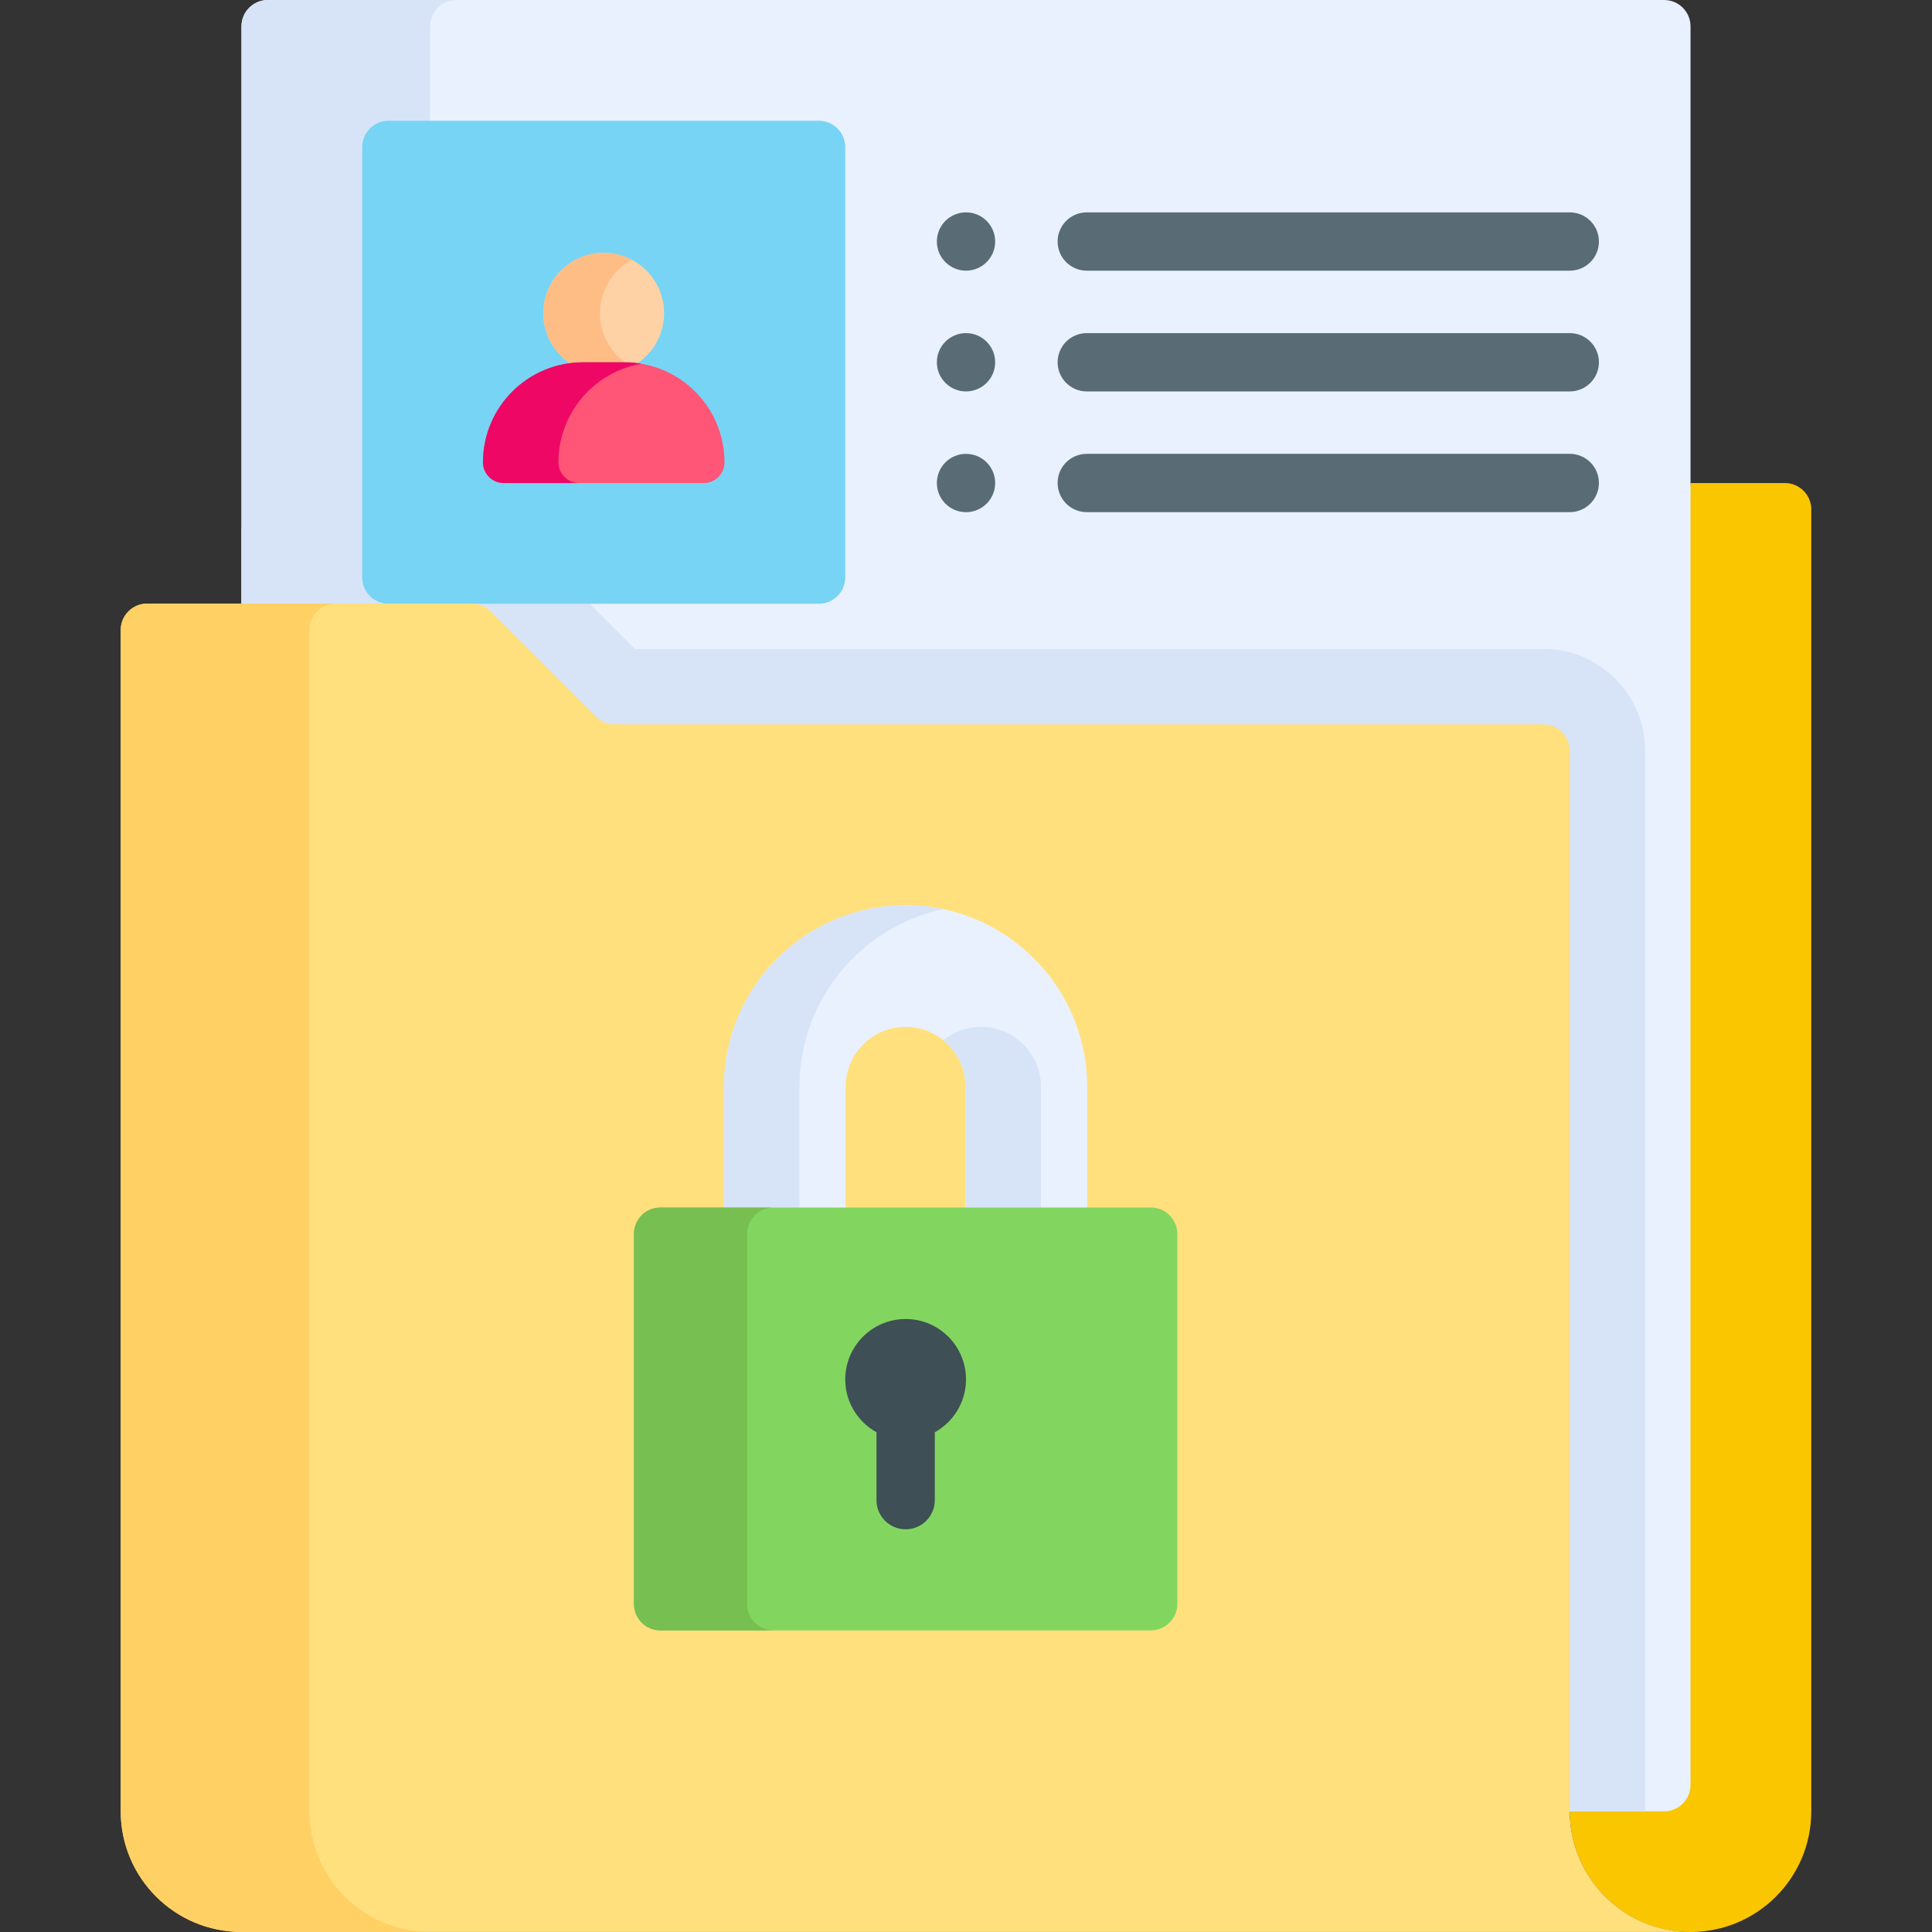
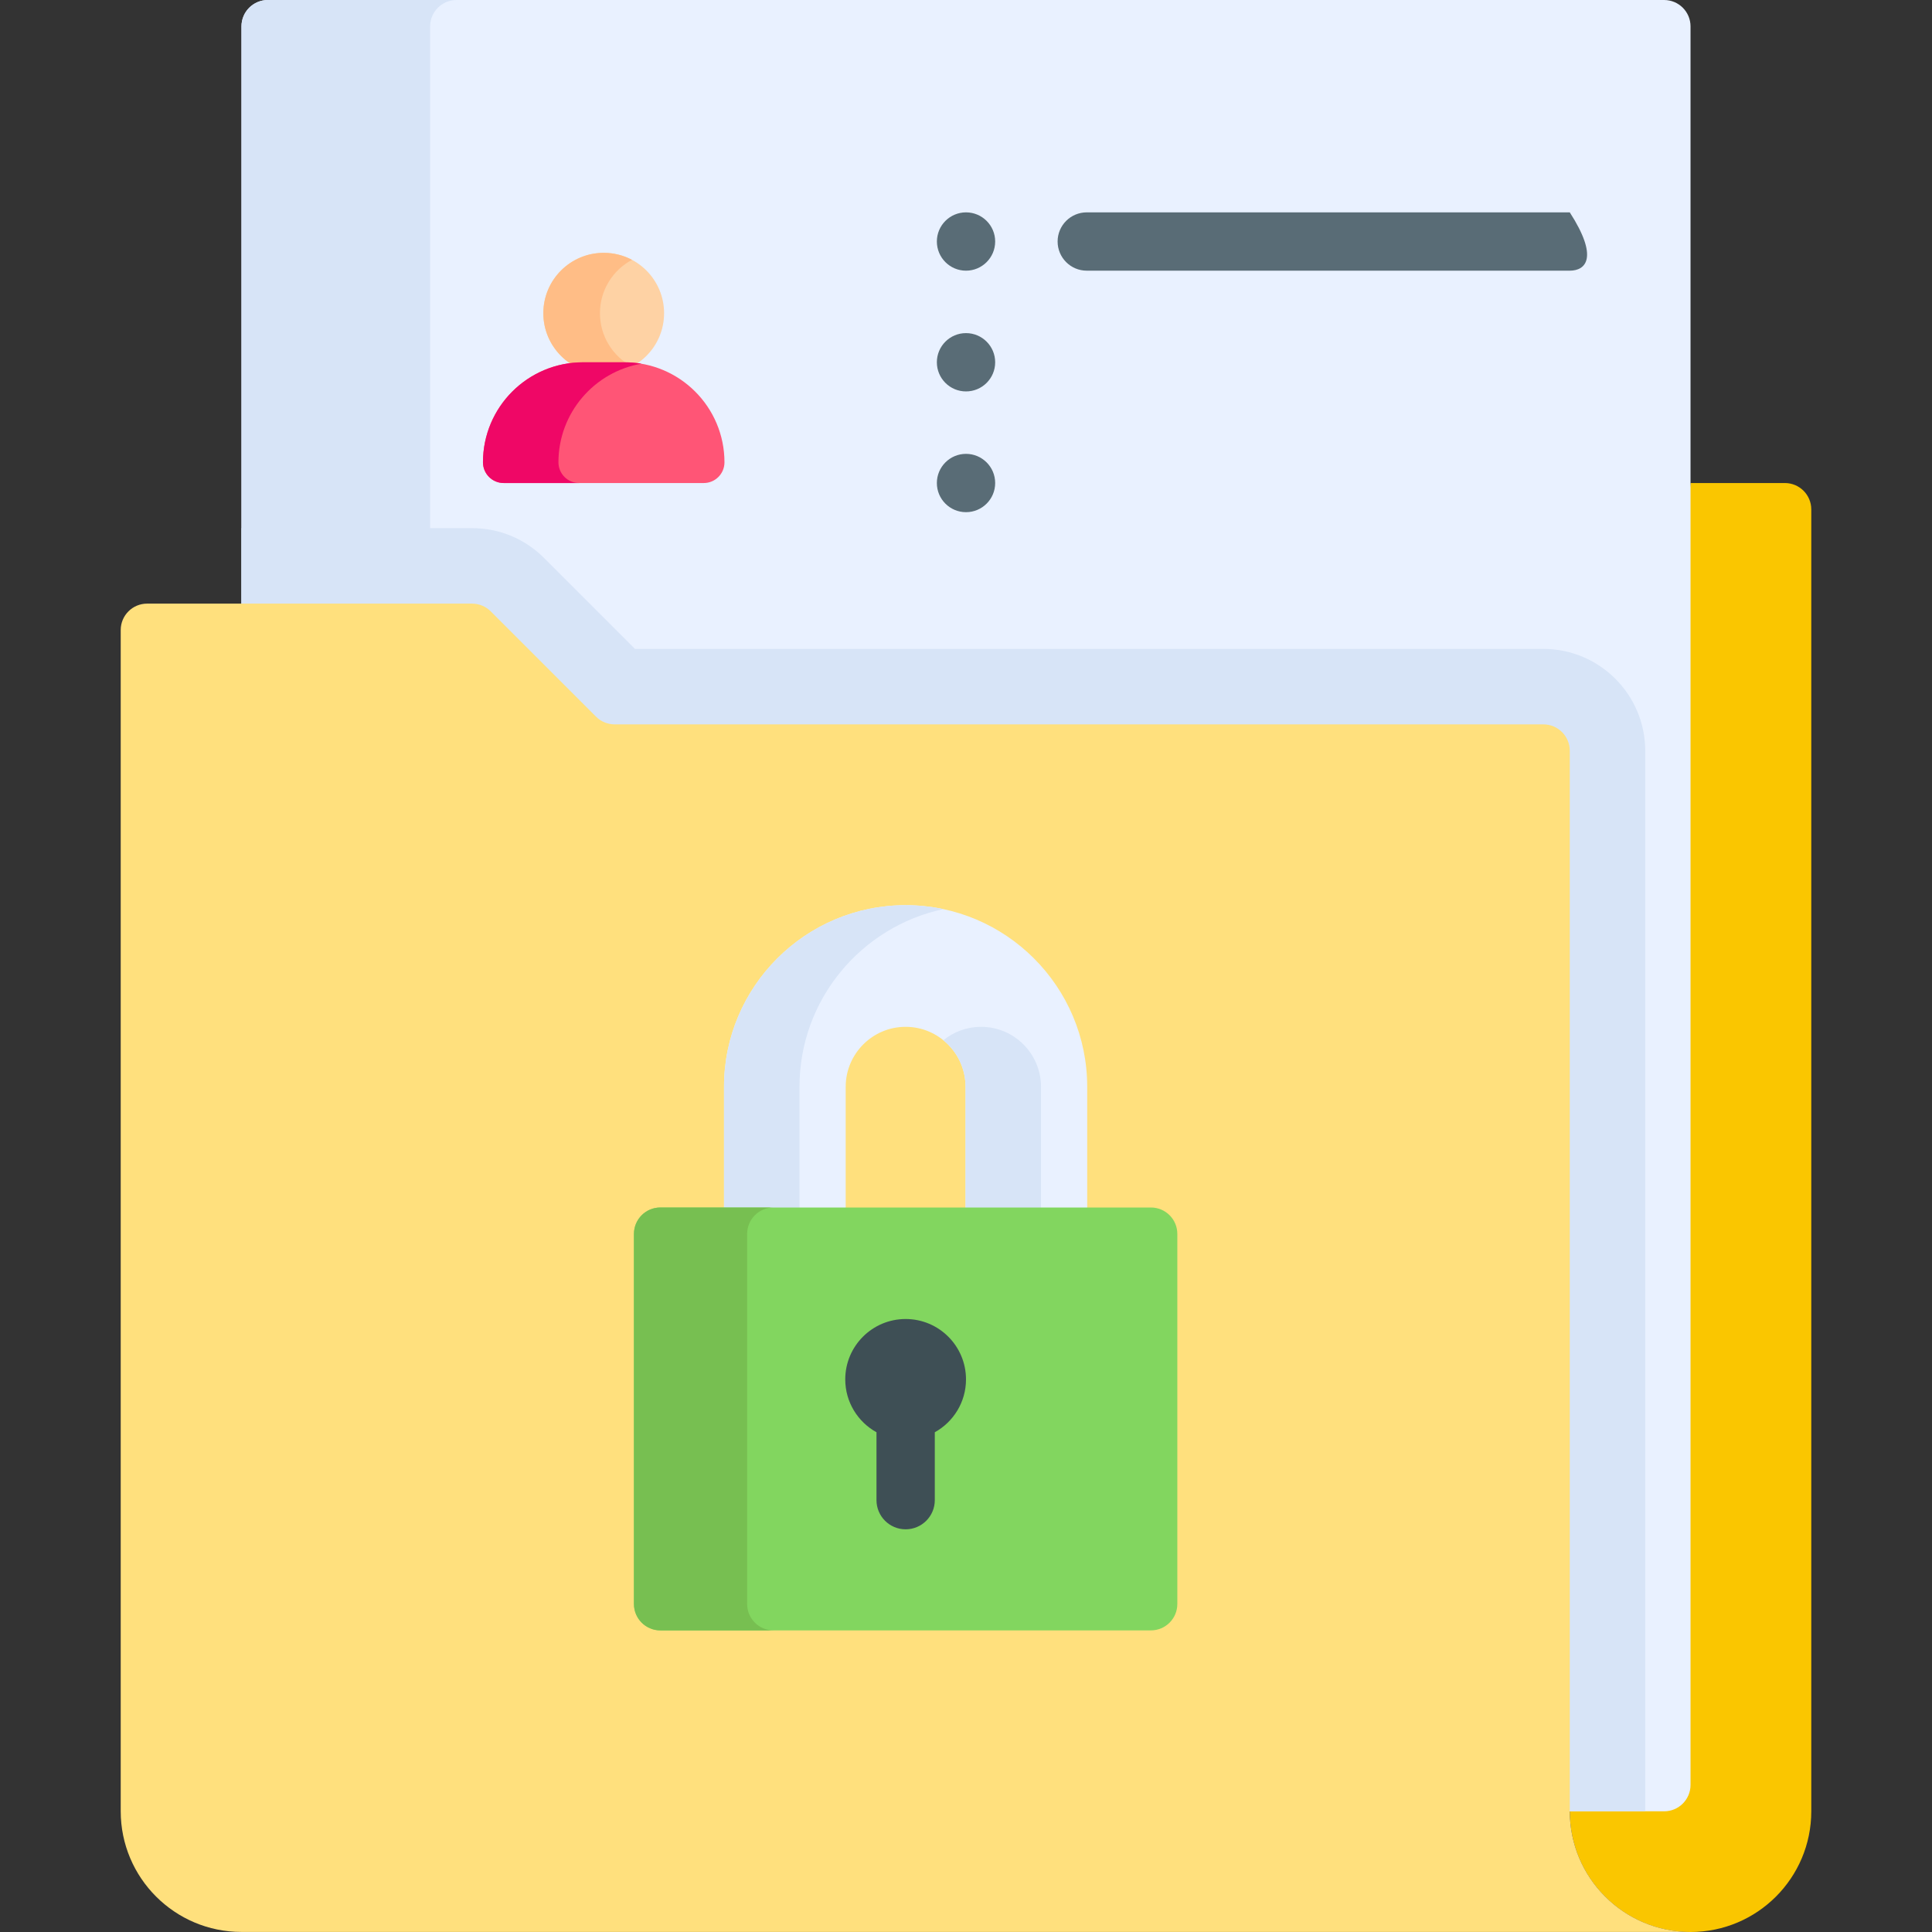
<svg xmlns="http://www.w3.org/2000/svg" width="60" height="60" viewBox="0 0 60 60" fill="none">
  <rect x="0" y="0" width="60" height="60" fill="#333333" stroke="none" />
  <path d="M52.501 60C54.572 60 56.251 58.321 56.251 56.25V15.821C56.251 15.368 55.884 15.001 55.431 15.001H52.501L48.751 56.247V56.252C48.751 58.323 50.43 60.001 52.501 60Z" fill="#FAC600" />
  <path d="M51.681 56.252H8.319C7.866 56.252 7.499 55.885 7.499 55.432V0.82C7.499 0.367 7.866 0 8.319 0H51.681C52.134 0 52.501 0.367 52.501 0.82V55.432C52.501 55.885 52.134 56.252 51.681 56.252Z" fill="#E9F1FF" />
  <path d="M51.094 23.316C51.094 21.572 49.675 20.152 47.93 20.152H19.72L16.897 17.329C16.299 16.731 15.505 16.402 14.659 16.402H7.499V55.432C7.499 55.885 7.866 56.252 8.319 56.252H51.094C51.094 56.251 51.094 56.249 51.094 56.247V23.316Z" fill="#D7E4F7" />
  <path d="M13.358 55.432V0.82C13.358 0.367 13.726 0 14.179 0H8.319C7.866 0 7.499 0.367 7.499 0.82V55.432C7.499 55.885 7.866 56.252 8.319 56.252H14.179C13.726 56.252 13.358 55.885 13.358 55.432Z" fill="#D7E4F7" />
-   <path d="M25.429 18.751H12.069C11.616 18.751 11.249 18.384 11.249 17.93V4.57C11.249 4.117 11.616 3.75 12.069 3.75H25.429C25.882 3.75 26.25 4.117 26.25 4.57V17.93C26.25 18.384 25.883 18.751 25.429 18.751Z" fill="#77D4F5" />
  <path d="M52.501 59.998H7.499C5.428 59.998 3.749 58.319 3.749 56.248V19.566C3.749 19.113 4.116 18.746 4.569 18.746H14.66C14.877 18.746 15.086 18.832 15.24 18.986L18.509 22.256C18.663 22.41 18.872 22.496 19.09 22.496H47.931C48.384 22.496 48.751 22.863 48.751 23.316V56.247C48.751 58.319 50.43 59.998 52.501 59.998Z" fill="#FFE07D" />
-   <path d="M9.608 56.248V19.566C9.608 19.113 9.976 18.746 10.429 18.746H4.569C4.116 18.746 3.749 19.113 3.749 19.566V56.248C3.749 58.319 5.428 59.998 7.499 59.998H13.358C11.287 59.998 9.608 58.319 9.608 56.248Z" fill="#FFD064" />
  <path d="M18.749 11.602C19.785 11.602 20.624 10.762 20.624 9.727C20.624 8.691 19.785 7.852 18.749 7.852C17.713 7.852 16.874 8.691 16.874 9.727C16.874 10.762 17.713 11.602 18.749 11.602Z" fill="#FED2A4" />
  <path d="M18.632 9.727C18.632 9.009 19.035 8.385 19.628 8.07C19.366 7.931 19.067 7.852 18.749 7.852C17.714 7.852 16.874 8.691 16.874 9.727C16.874 10.763 17.714 11.602 18.749 11.602C19.067 11.602 19.366 11.523 19.628 11.384C19.035 11.069 18.632 10.445 18.632 9.727Z" fill="#FFBD86" />
  <path d="M21.856 15.001H15.643C15.287 15.001 14.999 14.712 14.999 14.357C14.999 12.641 16.39 11.251 18.106 11.251H19.393C21.108 11.251 22.499 12.641 22.499 14.357C22.499 14.713 22.211 15.001 21.856 15.001Z" fill="#FF5576" />
  <path d="M17.343 14.357C17.343 12.822 18.457 11.546 19.921 11.295C19.75 11.266 19.573 11.251 19.393 11.251H18.106C16.39 11.251 14.999 12.641 14.999 14.357C14.999 14.713 15.287 15.001 15.643 15.001H17.986C17.631 15.001 17.343 14.713 17.343 14.357Z" fill="#EF0766" />
  <path d="M30 8.406C29.5 8.406 29.095 8 29.095 7.5C29.095 7 29.5 6.595 30 6.595C30.5 6.595 30.906 7 30.906 7.5C30.906 8 30.5 8.406 30 8.406Z" fill="#596C76" />
  <path d="M30 12.156C29.5 12.156 29.095 11.751 29.095 11.251C29.095 10.75 29.5 10.345 30 10.345C30.5 10.345 30.906 10.75 30.906 11.251C30.906 11.751 30.5 12.156 30 12.156Z" fill="#596C76" />
  <path d="M30 15.906C29.5 15.906 29.095 15.501 29.095 15.001C29.095 14.501 29.5 14.095 30 14.095C30.5 14.095 30.906 14.5 30.906 15.001C30.906 15.501 30.5 15.906 30 15.906Z" fill="#596C76" />
-   <path d="M48.751 8.406H33.75C33.25 8.406 32.845 8 32.845 7.5C32.845 7 33.25 6.595 33.75 6.595H48.751C49.251 6.595 49.656 7 49.656 7.5C49.656 8 49.251 8.406 48.751 8.406Z" fill="#596C76" />
-   <path d="M48.751 12.156H33.75C33.25 12.156 32.845 11.751 32.845 11.251C32.845 10.75 33.25 10.345 33.75 10.345H48.751C49.251 10.345 49.656 10.75 49.656 11.251C49.656 11.751 49.251 12.156 48.751 12.156Z" fill="#596C76" />
-   <path d="M48.751 15.905H33.75C33.25 15.905 32.845 15.499 32.845 14.999C32.845 14.499 33.25 14.094 33.75 14.094H48.751C49.251 14.094 49.656 14.499 49.656 14.999C49.656 15.499 49.251 15.905 48.751 15.905Z" fill="#596C76" />
+   <path d="M48.751 8.406H33.75C33.25 8.406 32.845 8 32.845 7.5C32.845 7 33.25 6.595 33.75 6.595H48.751C49.656 8 49.251 8.406 48.751 8.406Z" fill="#596C76" />
  <path d="M33.764 38.722H29.986V33.75C29.986 32.724 29.151 31.889 28.125 31.889C27.099 31.889 26.264 32.724 26.264 33.75V38.722H22.485V33.75C22.485 30.64 25.015 28.111 28.125 28.111C31.235 28.111 33.764 30.64 33.764 33.75V38.722Z" fill="#E9F1FF" />
  <path d="M29.299 28.233C28.92 28.153 28.527 28.111 28.125 28.111C25.015 28.111 22.485 30.64 22.485 33.75V38.722H24.829V33.75C24.829 31.042 26.75 28.774 29.299 28.233Z" fill="#D7E4F7" />
  <path d="M30.468 31.889C30.024 31.889 29.617 32.045 29.297 32.306C29.717 32.647 29.985 33.168 29.985 33.75V38.722H32.329V33.75C32.329 32.724 31.494 31.889 30.468 31.889Z" fill="#D7E4F7" />
  <path d="M35.743 50.633H20.508C20.055 50.633 19.688 50.266 19.688 49.813V38.321C19.688 37.867 20.055 37.5 20.508 37.5H35.743C36.196 37.5 36.563 37.867 36.563 38.321V49.813C36.563 50.266 36.196 50.633 35.743 50.633Z" fill="#82D65F" />
  <path d="M23.203 49.813V38.321C23.203 37.867 23.57 37.5 24.023 37.5H20.508C20.055 37.5 19.688 37.867 19.688 38.321V49.813C19.688 50.266 20.055 50.633 20.508 50.633H24.023C23.57 50.633 23.203 50.266 23.203 49.813Z" fill="#77BF51" />
  <path d="M30 42.838C30 41.803 29.161 40.963 28.125 40.963C27.09 40.963 26.25 41.803 26.25 42.838C26.25 43.545 26.642 44.16 27.22 44.48V46.588C27.22 47.088 27.625 47.494 28.125 47.494C28.625 47.494 29.031 47.089 29.031 46.588V44.48C29.609 44.16 30 43.545 30 42.838Z" fill="#3E4F55" />
</svg>